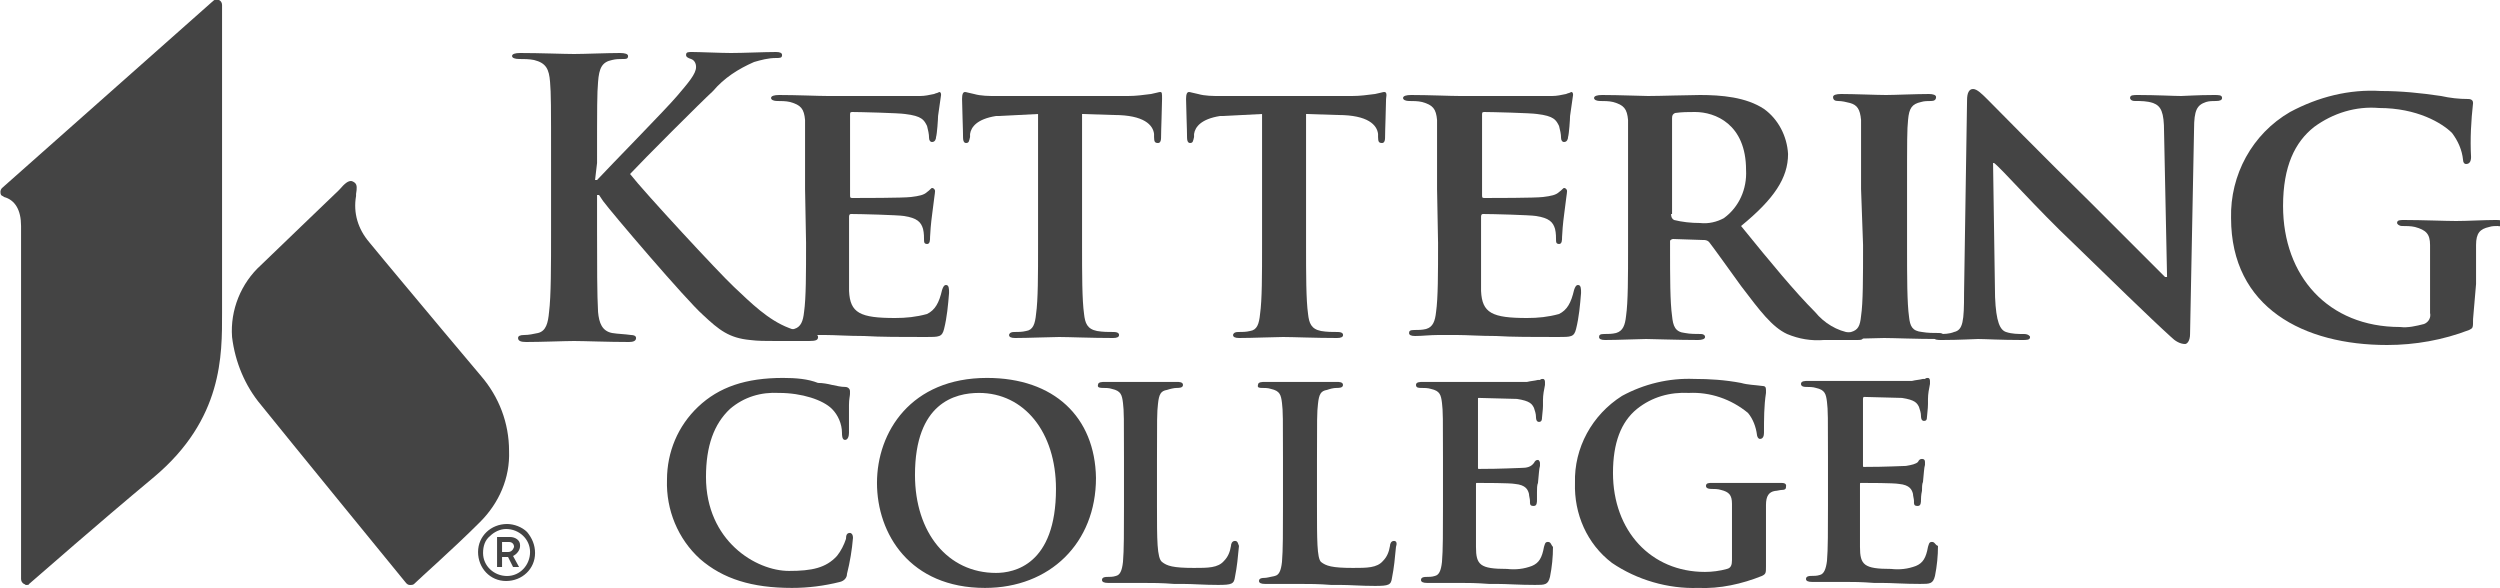
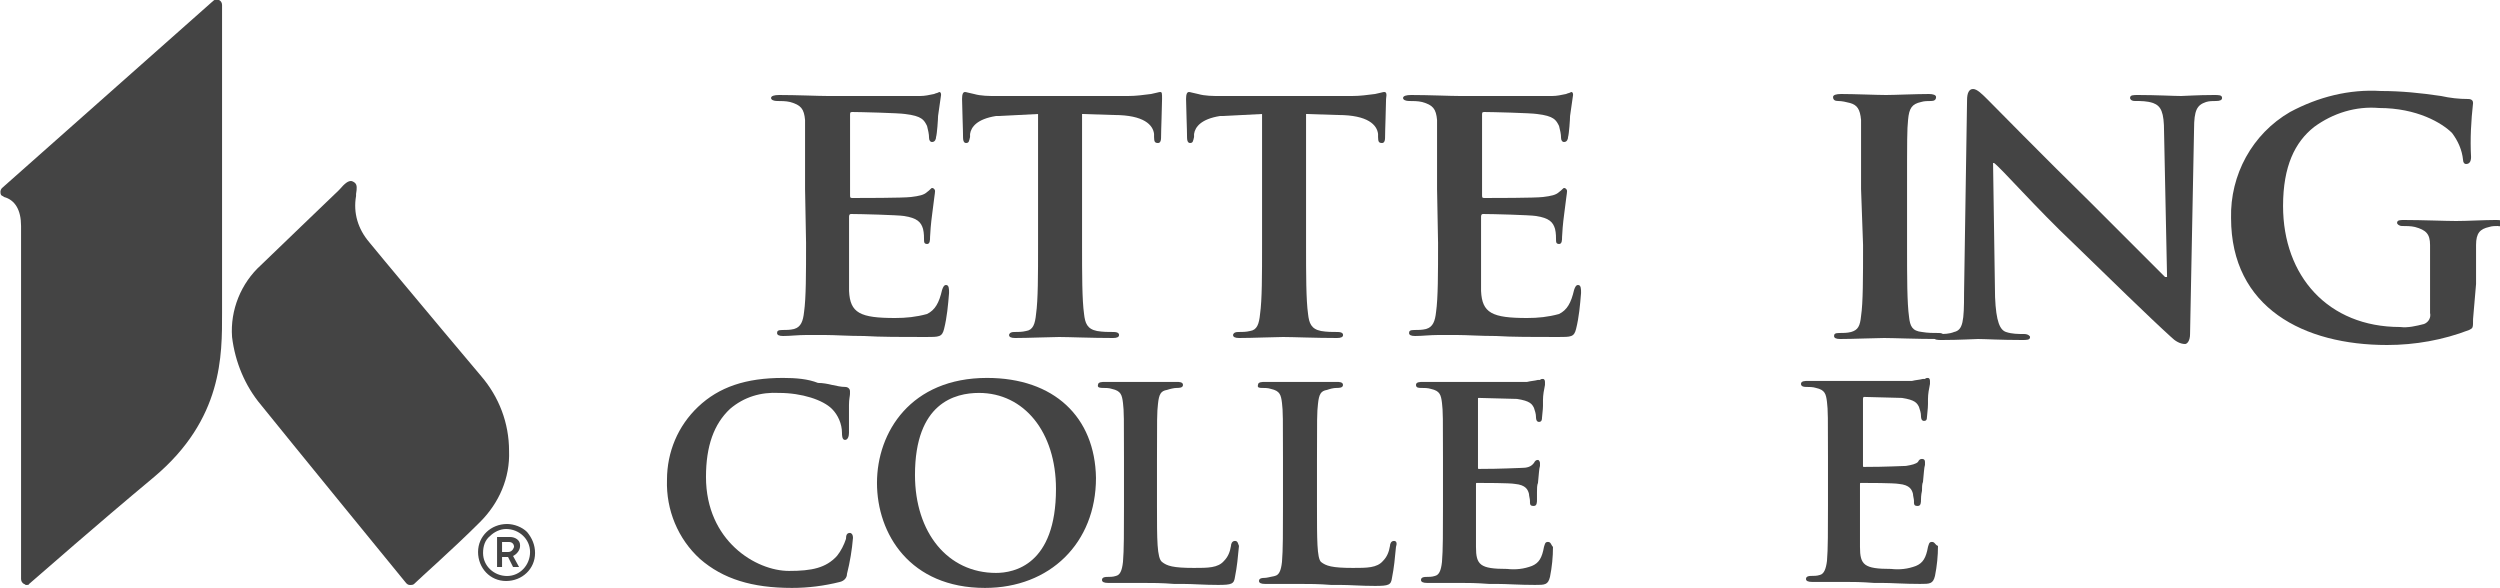
<svg xmlns="http://www.w3.org/2000/svg" version="1.1" id="Layer_1" x="0px" y="0px" viewBox="0 0 250 58.8" style="enable-background:new 0 0 250 58.8;" xml:space="preserve">
  <style type="text/css">
	.st0{fill:#444444;}
</style>
  <g id="Group_1" transform="translate(-63.594 -58.7)">
    <path id="Path_1" class="st0" d="M85.8,89.1l0-29.9c0-0.2-0.1-0.4-0.3-0.5c-0.2-0.1-0.4-0.1-0.6,0.1L63.8,77.5   c-0.2,0.2-0.2,0.5-0.1,0.7c0.1,0.1,0.2,0.1,0.3,0.2c1.1,0.3,1.7,1.3,1.7,2.9l0,35.3c0,0.2,0.1,0.4,0.3,0.5c0.1,0,0.1,0.1,0.2,0.1   c0.1,0,0.3,0,0.3-0.1c1.4-1.2,6.5-5.7,12.5-10.7c6.9-5.8,6.8-12.2,6.8-16.4L85.8,89.1z" />
    <path id="Path_2" class="st0" d="M111.7,96.3l-3.7-4.4c-2.5-3-5.7-6.8-7.5-9c-1.1-1.3-1.6-2.9-1.3-4.6l0-0.2   c0.1-0.6,0.1-0.9-0.1-1.1c-0.1-0.1-0.3-0.2-0.4-0.2c-0.3,0-0.6,0.2-1.2,0.9c-2.2,2.1-5.3,5.1-7.8,7.5c-2,1.8-3.1,4.5-2.9,7.2   c0.3,2.5,1.3,4.9,2.9,6.8c2.9,3.6,12.7,15.6,14.5,17.8c0.1,0.1,0.2,0.2,0.4,0.2h0c0.1,0,0.3,0,0.4-0.1c0.6-0.6,3.9-3.5,6.6-6.2   c1.9-1.9,3-4.4,2.9-7.1C114.5,101,113.5,98.4,111.7,96.3z" />
    <path id="Path_3" class="st0" d="M117.1,114c0,1.6-1.3,2.8-2.9,2.8c-1.6,0-2.8-1.3-2.8-2.9c0-1.6,1.3-2.8,2.9-2.8   c0.7,0,1.5,0.3,2,0.8C116.8,112.5,117.1,113.2,117.1,114z M111.9,114c0,1.3,1.1,2.3,2.4,2.3c1.3,0,2.3-1.1,2.3-2.4   c0-1.3-1.1-2.3-2.4-2.3c-0.6,0-1.2,0.3-1.6,0.7C112.1,112.7,111.9,113.3,111.9,114z M113.8,114.4v1h-0.5v-3h1.3c0.5,0,1,0.3,1,0.8   c0,0,0,0,0,0.1c0,0.4-0.3,0.8-0.7,1l0.6,1.1h-0.6l-0.5-1L113.8,114.4z M113.8,113.9h0.6c0.3,0,0.5-0.2,0.6-0.5c0,0,0,0,0,0   c0-0.3-0.2-0.5-0.5-0.5c0,0,0,0,0,0h-0.7L113.8,113.9z" />
-     <path id="Path_4" class="st0" d="M123.1,76.7h0.2c1.3-1.4,6.9-7.1,8-8.4c1.1-1.3,1.9-2.2,1.9-2.9c0-0.4-0.2-0.7-0.5-0.8   c-0.3-0.1-0.5-0.2-0.5-0.4c0-0.3,0.2-0.3,0.6-0.3c0.8,0,2.9,0.1,3.9,0.1c1.2,0,3.3-0.1,4.5-0.1c0.4,0,0.6,0.1,0.6,0.3   c0,0.3-0.2,0.3-0.6,0.3c-0.8,0-1.5,0.2-2.2,0.4c-1.6,0.7-3,1.6-4.1,2.9c-1.2,1.1-7,6.9-8.3,8.3c1.4,1.8,8.9,9.9,10.4,11.3   c1.7,1.6,3.4,3.3,5.5,4.1c0.7,0.3,1.6,0.5,2.4,0.6c0.3,0,0.5,0.1,0.5,0.3c0,0.3-0.2,0.4-0.9,0.4h-3.3c-1.1,0-1.8,0-2.6-0.1   c-2.1-0.2-3.1-1-4.7-2.5c-1.7-1.5-9.2-10.3-10-11.4l-0.4-0.6h-0.2v3.5c0,3.5,0,6.5,0.1,8.2c0.1,1.1,0.4,1.9,1.4,2.1   c0.6,0.1,1.2,0.1,1.9,0.2c0.3,0,0.5,0.1,0.5,0.3c0,0.3-0.3,0.4-0.7,0.4c-2.1,0-4.5-0.1-5.5-0.1c-0.9,0-3.3,0.1-4.8,0.1   c-0.5,0-0.8-0.1-0.8-0.4c0-0.2,0.2-0.3,0.6-0.3c0.5,0,0.9-0.1,1.4-0.2c0.8-0.2,1-1,1.1-2.1c0.2-1.6,0.2-4.6,0.2-8.1V75   c0-5.8,0-6.9-0.1-8.1c-0.1-1.3-0.4-1.9-1.6-2.2c-0.5-0.1-1-0.1-1.5-0.1c-0.4,0-0.7-0.1-0.7-0.3s0.3-0.3,0.8-0.3   c2,0,4.4,0.1,5.4,0.1s3.3-0.1,4.6-0.1c0.5,0,0.8,0.1,0.8,0.3c0,0.3-0.2,0.3-0.5,0.3c-0.4,0-0.7,0-1.1,0.1c-1,0.2-1.3,0.8-1.4,2.2   c-0.1,1.2-0.1,2.3-0.1,8.1L123.1,76.7z" />
    <path id="Path_5" class="st0" d="M144.1,77.6c0-4.9,0-5.8,0-6.9c-0.1-1.1-0.4-1.5-1.5-1.8c-0.4-0.1-0.9-0.1-1.3-0.1   c-0.3,0-0.6-0.1-0.6-0.3s0.3-0.3,0.8-0.3c1.8,0,3.9,0.1,4.9,0.1c1.1,0,8.5,0,9.2,0c0.5,0,0.9-0.1,1.4-0.2c0.2-0.1,0.4-0.1,0.5-0.2   c0.2,0,0.2,0.2,0.2,0.3c-0.1,0.7-0.2,1.4-0.3,2.1c0,0.3-0.1,1.8-0.2,2.1c0,0.2-0.1,0.5-0.4,0.5c-0.2,0-0.3-0.2-0.3-0.4   c0-0.4-0.1-0.8-0.2-1.2c-0.3-0.6-0.5-1-2.2-1.2c-0.6-0.1-4.6-0.2-5.3-0.2c-0.2,0-0.2,0.1-0.2,0.3v8c0,0.2,0,0.3,0.2,0.3   c0.8,0,5.1,0,5.9-0.1c0.8-0.1,1.3-0.2,1.6-0.5c0.3-0.2,0.4-0.4,0.5-0.4c0.2,0,0.3,0.2,0.3,0.3c0,0.2-0.1,0.7-0.3,2.4   c-0.1,0.7-0.2,1.9-0.2,2.2c0,0.3,0,0.7-0.3,0.7c-0.2,0-0.3-0.1-0.3-0.3c0-0.3,0-0.8-0.1-1.2c-0.2-0.7-0.6-1.1-1.9-1.3   c-0.6-0.1-4.4-0.2-5.3-0.2c-0.2,0-0.2,0.2-0.2,0.3v2.6c0,1.1,0,3.9,0,4.8c0.1,2.2,1.1,2.7,4.6,2.7c1.1,0,2.1-0.1,3.2-0.4   c0.8-0.4,1.2-1.1,1.5-2.4c0.1-0.3,0.2-0.5,0.4-0.5c0.3,0,0.3,0.4,0.3,0.8c-0.1,1.2-0.2,2.4-0.5,3.6c-0.2,0.8-0.5,0.8-1.8,0.8   c-2.5,0-4.5,0-6.2-0.1c-1.6,0-2.9-0.1-3.9-0.1c-0.4,0-1.1,0-1.9,0c-0.8,0-1.6,0.1-2.3,0.1c-0.4,0-0.6-0.1-0.6-0.3   c0-0.2,0.1-0.3,0.5-0.3c0.4,0,0.8,0,1.2-0.1c0.7-0.2,0.9-0.8,1-1.7c0.2-1.4,0.2-3.9,0.2-6.9L144.1,77.6z" />
    <path id="Path_6" class="st0" d="M207.3,77.6c0-4.9,0-5.8,0-6.9c-0.1-1.1-0.4-1.5-1.5-1.8c-0.4-0.1-0.9-0.1-1.3-0.1   c-0.3,0-0.6-0.1-0.6-0.3s0.3-0.3,0.8-0.3c1.8,0,3.9,0.1,4.9,0.1c1.1,0,8.5,0,9.2,0c0.5,0,0.9-0.1,1.4-0.2c0.2-0.1,0.4-0.1,0.5-0.2   c0.2,0,0.2,0.2,0.2,0.3c-0.1,0.7-0.2,1.4-0.3,2.1c0,0.3-0.1,1.8-0.2,2.1c0,0.2-0.1,0.5-0.4,0.5c-0.2,0-0.3-0.2-0.3-0.4   c0-0.4-0.1-0.8-0.2-1.2c-0.3-0.6-0.5-1-2.2-1.2c-0.6-0.1-4.6-0.2-5.3-0.2c-0.2,0-0.2,0.1-0.2,0.3v8c0,0.2,0,0.3,0.2,0.3   c0.8,0,5.1,0,5.9-0.1c0.8-0.1,1.3-0.2,1.6-0.5c0.3-0.2,0.4-0.4,0.5-0.4c0.2,0,0.3,0.2,0.3,0.3c0,0.2-0.1,0.7-0.3,2.4   c-0.1,0.7-0.2,1.9-0.2,2.2c0,0.3,0,0.7-0.3,0.7c-0.2,0-0.3-0.1-0.3-0.3c0-0.3,0-0.8-0.1-1.2c-0.2-0.7-0.6-1.1-1.9-1.3   c-0.6-0.1-4.4-0.2-5.3-0.2c-0.2,0-0.2,0.2-0.2,0.3v2.6c0,1.1,0,3.9,0,4.8c0.1,2.2,1.1,2.7,4.6,2.7c1.1,0,2.1-0.1,3.2-0.4   c0.8-0.4,1.2-1.1,1.5-2.4c0.1-0.3,0.2-0.5,0.4-0.5c0.3,0,0.3,0.4,0.3,0.8c-0.1,1.2-0.2,2.4-0.5,3.6c-0.2,0.8-0.5,0.8-1.8,0.8   c-2.5,0-4.6,0-6.2-0.1c-1.6,0-2.9-0.1-3.9-0.1c-0.4,0-1.1,0-1.9,0c-0.8,0-1.6,0.1-2.3,0.1c-0.4,0-0.6-0.1-0.6-0.3   c0-0.2,0.1-0.3,0.5-0.3c0.4,0,0.8,0,1.2-0.1c0.7-0.2,0.9-0.8,1-1.7c0.2-1.4,0.2-3.9,0.2-6.9L207.3,77.6z" />
-     <path id="Path_7" class="st0" d="M226.4,77.6c0-4.9,0-5.8,0-6.9c-0.1-1.1-0.4-1.5-1.5-1.8c-0.4-0.1-0.9-0.1-1.3-0.1   c-0.3,0-0.6-0.1-0.6-0.3s0.3-0.3,0.8-0.3c1.8,0,3.9,0.1,4.6,0.1c1.1,0,4.2-0.1,5.2-0.1c2.1,0,4.6,0.2,6.4,1.4   c1.4,1,2.3,2.7,2.4,4.5c0,2.4-1.4,4.5-4.7,7.2c3,3.7,5.4,6.6,7.4,8.6c0.9,1.1,2.2,1.9,3.6,2.1c0.3,0.1,0.5,0.1,0.8,0.1   c0.2,0,0.4,0.1,0.4,0.3c0,0.3-0.2,0.3-0.7,0.3H246c-1.3,0.1-2.5-0.1-3.7-0.6c-1.5-0.7-2.7-2.3-4.6-4.8c-1.3-1.8-2.8-3.9-3.2-4.4   c-0.2-0.2-0.4-0.2-0.6-0.2l-3-0.1c-0.1,0-0.3,0.1-0.3,0.2c0,0,0,0,0,0.1v0.5c0,3,0,5.5,0.2,6.9c0.1,1,0.3,1.6,1.3,1.7   c0.5,0.1,1.1,0.1,1.6,0.1c0.2,0,0.4,0.1,0.4,0.3c0,0.2-0.3,0.3-0.7,0.3c-1.9,0-4.7-0.1-5.2-0.1c-0.6,0-2.8,0.1-4.1,0.1   c-0.4,0-0.6-0.1-0.6-0.3c0-0.2,0.1-0.3,0.5-0.3c0.4,0,0.8,0,1.2-0.1c0.7-0.2,0.9-0.8,1-1.7c0.2-1.4,0.2-3.9,0.2-6.9L226.4,77.6z    M230.7,80.1c0,0.3,0.1,0.5,0.3,0.6c0.8,0.2,1.7,0.3,2.6,0.3c0.8,0.1,1.7-0.1,2.4-0.5c1.5-1.1,2.3-2.9,2.2-4.8   c0-4.6-3.1-5.8-5.1-5.8c-0.7,0-1.3,0-2,0.1c-0.2,0.1-0.3,0.2-0.3,0.5V80.1z" />
    <path id="Path_8" class="st0" d="M249.7,77.6c0-4.9,0-5.8,0-6.9c-0.1-1.1-0.4-1.5-1.1-1.7c-0.4-0.1-0.8-0.2-1.2-0.2   c-0.3,0-0.5-0.1-0.5-0.4c0-0.2,0.3-0.3,0.8-0.3c1.3,0,3.6,0.1,4.5,0.1c0.8,0,3-0.1,4.3-0.1c0.4,0,0.7,0.1,0.7,0.3   c0,0.3-0.2,0.4-0.5,0.4c-0.3,0-0.7,0-1,0.1c-0.9,0.2-1.2,0.6-1.3,1.8c-0.1,1-0.1,1.9-0.1,6.9v5.7c0,3.1,0,5.7,0.2,7.1   c0.1,0.9,0.3,1.4,1.3,1.5c0.6,0.1,1.1,0.1,1.7,0.1c0.4,0,0.5,0.2,0.5,0.3c0,0.2-0.3,0.3-0.6,0.3c-2.2,0-4.5-0.1-5.4-0.1   c-0.8,0-3.1,0.1-4.4,0.1c-0.4,0-0.6-0.1-0.6-0.3c0-0.2,0.1-0.3,0.5-0.3c0.4,0,0.8,0,1.2-0.1c0.7-0.2,0.9-0.6,1-1.6   c0.2-1.3,0.2-3.9,0.2-7.1L249.7,77.6z" />
    <path id="Path_9" class="st0" d="M263.1,88.4c0.1,2.5,0.5,3.3,1.1,3.5c0.6,0.2,1.2,0.2,1.8,0.2c0.4,0,0.6,0.2,0.6,0.3   c0,0.3-0.3,0.3-0.8,0.3c-2.2,0-3.7-0.1-4.4-0.1c-0.3,0-1.9,0.1-3.6,0.1c-0.5,0-0.8,0-0.8-0.3c0-0.2,0.2-0.3,0.5-0.3   c0.5,0,1,0,1.5-0.2c0.9-0.2,1-1.1,1-3.9l0.3-19.3c0-0.7,0.2-1.1,0.6-1.1c0.4,0,0.9,0.5,1.5,1.1c0.4,0.4,5.5,5.6,10.4,10.4   c2.3,2.3,6.8,6.8,7.3,7.3h0.2l-0.3-14.5c0-2-0.3-2.6-1.1-2.9c-0.6-0.2-1.2-0.2-1.8-0.2c-0.4,0-0.5-0.2-0.5-0.3   c0-0.3,0.3-0.3,0.8-0.3c1.8,0,3.6,0.1,4.3,0.1c0.4,0,1.6-0.1,3.3-0.1c0.5,0,0.8,0,0.8,0.3c0,0.2-0.2,0.3-0.6,0.3   c-0.3,0-0.7,0-1,0.1c-0.9,0.3-1.2,0.8-1.2,2.7l-0.4,20.5c0,0.7-0.3,1-0.5,1c-0.5,0-1-0.3-1.4-0.7c-2.1-1.9-6.3-6-9.8-9.4   c-3.7-3.5-7.2-7.5-7.9-8h-0.1L263.1,88.4z" />
    <path id="Path_10" class="st0" d="M310.9,90.6c0,0.9,0,0.9-0.4,1.1c-2.6,1-5.4,1.5-8.2,1.5c-8.3,0-15.6-3.7-15.6-12.7   c-0.1-4.3,2.1-8.4,5.9-10.6c2.8-1.5,5.9-2.3,9.1-2.1c2,0,4,0.2,6,0.5c0.9,0.2,1.8,0.3,2.7,0.3c0.4,0,0.5,0.2,0.5,0.4   c-0.2,1.8-0.3,3.6-0.2,5.4c0,0.5-0.2,0.7-0.5,0.7c-0.2,0-0.3-0.2-0.3-0.4c-0.1-1-0.5-1.9-1.1-2.7c-1-1-3.5-2.5-7.3-2.5   c-2.3-0.2-4.6,0.5-6.5,1.9c-1.9,1.5-3.1,3.9-3.1,7.9c0,7,4.5,12.1,11.7,12.1c0.8,0.1,1.6-0.1,2.4-0.3c0.5-0.2,0.7-0.7,0.6-1.1v-3   c0-1.6,0-2.8,0-3.8c0-1.1-0.4-1.5-1.5-1.8c-0.4-0.1-0.9-0.1-1.3-0.1c-0.3,0-0.5-0.2-0.5-0.3c0-0.3,0.3-0.3,0.7-0.3   c1.8,0,4.2,0.1,5.2,0.1c1.1,0,2.8-0.1,3.9-0.1c0.5,0,0.7,0,0.7,0.3c0,0.2-0.2,0.4-0.4,0.3c-0.3,0-0.6,0-0.9,0.1   c-0.9,0.2-1.3,0.6-1.3,1.8c0,1,0,2.3,0,3.9L310.9,90.6z" />
    <g id="Group_1-2" transform="translate(130.292 96.492)">
      <path id="Path_11" class="st0" d="M18.3,15.5c-0.3,0-0.4,0.2-0.4,0.6c-0.2,0.6-0.5,1.2-0.9,1.7c-1.1,1.2-2.5,1.5-4.8,1.5    c-3.3,0-8.3-3-8.3-9.4c0-3.1,0.8-5.3,2.4-6.8c1.4-1.2,3.1-1.7,4.9-1.6c2.3,0,4.4,0.7,5.3,1.6c0.6,0.6,1,1.5,1,2.4    c0,0.2,0,0.7,0.3,0.7s0.4-0.4,0.4-0.7s0-0.8,0-1.3s0-1.1,0-1.5c0-0.6,0.1-0.9,0.1-1.1c0-0.1,0-0.2,0-0.3c0-0.1-0.1-0.4-0.5-0.4    s-0.8-0.1-1.3-0.2c-0.4-0.1-0.9-0.2-1.4-0.2C14.1,0.1,12.9,0,11.6,0C7.9,0,5.2,0.9,3.1,2.9C1.1,4.8,0,7.4,0,10.2    c-0.1,3,1.1,5.9,3.3,7.9c2.3,2,5.2,2.9,9.2,2.9c1.6,0,3.2-0.2,4.8-0.6c0.4-0.1,0.7-0.4,0.7-0.8c0.3-1.2,0.5-2.4,0.6-3.6    C18.6,15.6,18.4,15.5,18.3,15.5z" />
      <path id="Path_12" class="st0" d="M32,0c-7.6,0-11,5.4-11,10.5S24.3,21,31.8,21c6.5,0,11.1-4.5,11.1-11C42.8,3.9,38.7,0,32,0z     M32.9,19.5c-4.8,0-8.1-4-8.1-9.8c0-7.2,4-8.2,6.4-8.2c4.5,0,7.7,3.9,7.7,9.6C38.9,18.7,34.7,19.5,32.9,19.5L32.9,19.5z" />
      <path id="Path_13" class="st0" d="M56.8,16.3c-0.3,0-0.4,0.3-0.4,0.5c-0.1,0.6-0.3,1.1-0.7,1.5c-0.6,0.7-1.6,0.7-3,0.7    c-2.1,0-2.7-0.2-3.2-0.6C49,18,49,16.2,49,12.8V8.2c0-4,0-4.8,0.1-5.6c0.1-1,0.3-1.3,0.9-1.4C50.3,1.1,50.7,1,51,1    c0.2,0,0.6,0,0.6-0.3s-0.4-0.3-0.6-0.3c-0.6,0-1.4,0-2.2,0c-0.6,0-1.1,0-1.4,0c-0.3,0-0.8,0-1.3,0c-0.7,0-1.6,0-2.3,0    c-0.3,0-0.7,0-0.7,0.3C43,1,43.4,1,43.6,1c0.3,0,0.6,0,0.9,0.1c0.9,0.2,1,0.6,1.1,1.4s0.1,1.6,0.1,5.6v4.7c0,2.4,0,4.5-0.1,5.6    c-0.1,0.9-0.3,1.3-0.7,1.4c-0.3,0.1-0.6,0.1-0.9,0.1c-0.1,0-0.5,0-0.5,0.3c0,0.2,0.2,0.3,0.6,0.3c0.3,0,0.5,0,0.9,0    c0.3,0,0.7,0,1,0c0.6,0,1.2,0,1.5,0c1,0,2,0,3.2,0.1c0.3,0,0.6,0,0.9,0c1,0,2.1,0.1,3.5,0.1c1.4,0,1.6-0.1,1.7-0.8    c0.2-1,0.3-2,0.4-3.1C57.1,16.6,57.1,16.3,56.8,16.3z" />
      <path id="Path_14" class="st0" d="M72.7,16.3c-0.3,0-0.4,0.3-0.4,0.5c-0.1,0.6-0.3,1.1-0.7,1.5c-0.6,0.7-1.6,0.7-3,0.7    c-2.1,0-2.7-0.2-3.2-0.6C65,18,65,16.2,65,12.8V8.2c0-4,0-4.8,0.1-5.6c0.1-1,0.3-1.3,0.9-1.4C66.3,1.1,66.6,1,67,1    c0.2,0,0.6,0,0.6-0.3s-0.4-0.3-0.6-0.3c-0.6,0-1.4,0-2.2,0c-0.6,0-1.1,0-1.4,0c-0.3,0-0.8,0-1.3,0c-0.7,0-1.6,0-2.3,0    c-0.3,0-0.7,0-0.7,0.3C59,1,59.3,1,59.5,1c0.3,0,0.6,0,0.9,0.1c0.9,0.2,1,0.6,1.1,1.4s0.1,1.6,0.1,5.6v4.7c0,2.4,0,4.5-0.1,5.6    c-0.1,0.9-0.3,1.3-0.7,1.4C60.3,19.9,60,20,59.7,20c-0.1,0-0.5,0-0.5,0.3c0,0.2,0.2,0.3,0.6,0.3c0.3,0,0.5,0,0.9,0    c0.3,0,0.7,0,1,0c0.6,0,1.2,0,1.5,0c1,0,2,0,3.2,0.1c0.3,0,0.6,0,0.9,0c1,0,2.1,0.1,3.5,0.1c1.4,0,1.6-0.1,1.7-0.8    c0.2-1,0.3-2,0.4-3.1C73,16.6,73,16.3,72.7,16.3z" />
      <path id="Path_15" class="st0" d="M88.1,16.4c-0.3,0-0.3,0.2-0.4,0.5c-0.2,1.1-0.5,1.6-1.2,1.9c-0.8,0.3-1.6,0.4-2.5,0.3    c-2.7,0-3.1-0.4-3.1-2.2c0-0.5,0-1.9,0-3c0-0.4,0-0.8,0-1.1v-2.1c0-0.2,0-0.2,0.1-0.2c0.6,0,3.3,0,3.8,0.1c1.1,0.1,1.3,0.6,1.4,1    c0,0.2,0.1,0.5,0.1,0.7c0,0.1,0,0.2,0,0.2c0,0.2,0.1,0.3,0.3,0.3c0,0,0,0,0.1,0c0.3,0,0.3-0.4,0.3-0.6c0-0.1,0-0.5,0-0.8    c0-0.3,0-0.7,0.1-0.9c0.1-0.9,0.1-1.4,0.2-1.7c0-0.1,0-0.2,0-0.3c0-0.1-0.1-0.3-0.2-0.3c0,0,0,0,0,0c-0.2,0-0.3,0.1-0.4,0.3l0,0    C86.4,8.9,86,9,85.4,9c-0.4,0-1.9,0.1-4.2,0.1c-0.1,0-0.1,0-0.1-0.2V2.1C81.1,2,81.1,2,81.2,2c0.5,0,3.3,0.1,3.8,0.1    c1.3,0.2,1.5,0.5,1.7,0.9c0.1,0.3,0.2,0.6,0.2,0.9c0,0.1,0,0.5,0.3,0.5c0.3,0,0.3-0.3,0.3-0.4c0-0.2,0.1-0.8,0.1-1.2    c0-0.2,0-0.5,0-0.6c0-0.5,0.1-1,0.2-1.5c0-0.1,0-0.2,0-0.3c0-0.2-0.1-0.3-0.2-0.3c-0.1,0-0.2,0-0.3,0.1c-0.1,0-0.1,0-0.2,0    c-0.4,0.1-0.7,0.1-1.1,0.2c-0.5,0-4.8,0-6.6,0c-0.3,0-0.8,0-1.4,0l-0.3,0c-0.3,0-0.7,0-1,0c-0.4,0-0.8,0-1.1,0    c-0.3,0-0.7,0-0.7,0.3C74.9,1,75.2,1,75.4,1c0.3,0,0.7,0,1,0.1c0.9,0.2,1,0.6,1.1,1.4s0.1,1.6,0.1,5.6v4.7c0,2.4,0,4.5-0.1,5.6    c-0.1,0.9-0.3,1.3-0.7,1.4c-0.3,0.1-0.6,0.1-0.9,0.1c-0.1,0-0.5,0-0.5,0.3c0,0.2,0.2,0.3,0.6,0.3c0.3,0,0.5,0,0.9,0    c0.3,0,0.7,0,1,0c0.6,0,1.2,0,1.5,0c0.7,0,1.5,0,2.8,0.1c0.3,0,0.5,0,0.8,0c1,0,2.2,0.1,3.8,0.1c1,0,1.3,0,1.5-0.8    c0.2-1,0.3-2,0.3-3C88.4,16.7,88.4,16.4,88.1,16.4z" />
-       <path id="Path_16" class="st0" d="M111.4,10.5c-0.4,0-1,0-1.6,0s-1.1,0-1.5,0c-0.3,0-0.8,0-1.4,0c-0.8,0-1.6,0-2.4,0    c-0.3,0-0.6,0-0.6,0.3c0,0.2,0.2,0.3,0.5,0.3c0.3,0,0.7,0,1,0.1c0.8,0.2,1.1,0.5,1.1,1.4c0,0.8,0,1.8,0,3.1v2.5    c0,0.5-0.1,0.8-0.5,0.9c-0.7,0.2-1.5,0.3-2.2,0.3c-5.4,0-9.2-4.1-9.2-9.9c0-3,0.8-5.1,2.4-6.4c1.5-1.2,3.3-1.7,5.2-1.6    c2.1-0.1,4.2,0.6,5.9,2c0.5,0.6,0.8,1.4,0.9,2.2c0,0.1,0.1,0.4,0.3,0.4c0.3,0,0.4-0.3,0.4-0.6c0-1.4,0-2.7,0.2-4    c0-0.1,0-0.2,0-0.3c0-0.3-0.1-0.4-0.4-0.4c-0.7-0.1-1.4-0.1-2.1-0.3c-1.6-0.3-3.1-0.4-4.7-0.4c-2.5-0.1-5,0.5-7.2,1.7    c-3,1.9-4.8,5.2-4.7,8.7c-0.1,3.1,1.2,6.1,3.7,8c2.5,1.7,5.6,2.6,8.6,2.5c2.2,0.1,4.4-0.4,6.4-1.2c0.4-0.2,0.4-0.3,0.4-1v-2.9    c0-1.3,0-2.4,0-3.2c0-0.9,0.3-1.3,0.9-1.4c0.2,0,0.5-0.1,0.7-0.1c0.4,0,0.4-0.2,0.4-0.3C112,10.5,111.6,10.5,111.4,10.5z" />
      <path id="Path_17" class="st0" d="M126.5,16.4c-0.3,0-0.3,0.2-0.4,0.5c-0.2,1.1-0.5,1.6-1.2,1.9c-0.8,0.3-1.6,0.4-2.5,0.3    c-2.7,0-3.1-0.4-3.1-2.2c0-0.5,0-1.9,0-3c0-0.4,0-0.8,0-1.1v-2.1c0-0.2,0-0.2,0.1-0.2c0.6,0,3.3,0,3.8,0.1c1.1,0.1,1.3,0.6,1.4,1    c0,0.2,0.1,0.5,0.1,0.7c0,0.1,0,0.2,0,0.2c0,0.2,0.1,0.3,0.3,0.3c0,0,0,0,0.1,0c0.3,0,0.3-0.4,0.3-0.6c0-0.1,0-0.5,0.1-0.9    c0-0.3,0-0.7,0.1-0.9c0.1-0.9,0.1-1.4,0.2-1.7c0-0.1,0-0.2,0-0.3c0-0.2-0.1-0.3-0.3-0.3s-0.3,0.1-0.4,0.3l0,0    c-0.2,0.2-0.6,0.3-1.2,0.4c-0.4,0-1.9,0.1-4.2,0.1c-0.1,0-0.1,0-0.1-0.2V2.1c0-0.2,0.1-0.2,0.1-0.2c0.5,0,3.3,0.1,3.8,0.1    c1.3,0.2,1.5,0.5,1.7,0.9c0.1,0.3,0.2,0.6,0.2,0.9c0,0.1,0,0.5,0.3,0.5c0.2,0,0.3-0.1,0.3-0.4c0-0.2,0.1-0.8,0.1-1.3    c0-0.2,0-0.4,0-0.5c0-0.5,0.1-1,0.2-1.5c0-0.1,0-0.2,0-0.3c0-0.2-0.1-0.3-0.2-0.3c-0.1,0-0.2,0-0.3,0.1c-0.1,0-0.1,0-0.2,0    c-0.4,0.1-0.7,0.1-1.1,0.2c-0.5,0-4.8,0-6.6,0c-0.3,0-0.8,0-1.4,0l-0.3,0c-0.3,0-0.7,0-1,0c-0.4,0-0.8,0-1.1,0    c-0.3,0-0.7,0-0.7,0.3c0,0.3,0.4,0.3,0.5,0.3c0.3,0,0.7,0,1,0.1c0.9,0.2,1,0.6,1.1,1.4s0.1,1.6,0.1,5.6v4.7c0,2.4,0,4.5-0.1,5.6    c-0.1,0.8-0.3,1.3-0.7,1.4c-0.3,0.1-0.6,0.1-0.9,0.1c-0.1,0-0.5,0-0.5,0.3c0,0.2,0.2,0.3,0.6,0.3c0.3,0,0.5,0,0.9,0    c0.3,0,0.7,0,1,0c0.6,0,1.2,0,1.5,0c0.7,0,1.5,0,2.8,0.1c0.3,0,0.5,0,0.8,0c1,0,2.2,0.1,3.8,0.1c1,0,1.3,0,1.5-0.8    c0.2-1,0.3-2,0.3-3C126.8,16.7,126.8,16.4,126.5,16.4z" />
    </g>
    <path id="Path_40" class="st0" d="M179.6,67.9c-0.1,0-0.4,0.1-0.9,0.2c-0.8,0.1-1.5,0.2-2.3,0.2h-11.5c-0.6,0-1.1,0-1.7,0   c-0.7,0-1.5,0-2.2-0.2c-0.5-0.1-0.8-0.2-0.9-0.2c-0.2,0-0.3,0.2-0.3,0.7c0,0.7,0.1,3.1,0.1,3.9c0,0.3,0.1,0.5,0.3,0.5   c0.3,0,0.3-0.2,0.4-0.6l0-0.3c0.1-0.7,0.7-1.5,2.6-1.8v0c0.2,0,0.1,0,0.3,0l3.9-0.2v13.1c0,3,0,5.5-0.2,6.9c-0.1,1-0.3,1.6-1,1.7   c-0.4,0.1-0.8,0.1-1.2,0.1c-0.4,0-0.5,0.2-0.5,0.3c0,0.2,0.2,0.3,0.6,0.3c1.3,0,3.6-0.1,4.4-0.1c1,0,3.2,0.1,5.4,0.1   c0.4,0,0.6-0.1,0.6-0.3c0-0.2-0.2-0.3-0.5-0.3c-0.6,0-1.1,0-1.7-0.1c-1-0.2-1.2-0.8-1.3-1.7c-0.2-1.4-0.2-4-0.2-6.9V70.1l3.2,0.1   c3,0,3.9,1,4,1.9l0,0.3c0,0.5,0.1,0.6,0.4,0.6c0.2,0,0.3-0.2,0.3-0.5c0-0.8,0.1-3.2,0.1-3.9C179.8,68,179.8,67.9,179.6,67.9z" />
    <path id="Path_41" class="st0" d="M202,67.9c-0.1,0-0.4,0.1-0.9,0.2c-0.8,0.1-1.5,0.2-2.3,0.2h-11.5c-0.6,0-1.1,0-1.7,0   c-0.7,0-1.5,0-2.2-0.2c-0.5-0.1-0.8-0.2-0.9-0.2c-0.2,0-0.3,0.2-0.3,0.7c0,0.7,0.1,3.1,0.1,3.9c0,0.3,0.1,0.5,0.3,0.5   c0.3,0,0.3-0.2,0.4-0.6l0-0.3c0.1-0.7,0.7-1.5,2.6-1.8v0c0.2,0,0.2,0,0.3,0l3.9-0.2v13.1c0,3,0,5.5-0.2,6.9c-0.1,1-0.3,1.6-1,1.7   c-0.4,0.1-0.8,0.1-1.2,0.1c-0.4,0-0.5,0.2-0.5,0.3c0,0.2,0.2,0.3,0.6,0.3c1.3,0,3.6-0.1,4.4-0.1c1,0,3.2,0.1,5.4,0.1   c0.4,0,0.6-0.1,0.6-0.3c0-0.2-0.2-0.3-0.5-0.3c-0.6,0-1.1,0-1.7-0.1c-1-0.2-1.2-0.8-1.3-1.7c-0.2-1.4-0.2-4-0.2-6.9V70.1l3.2,0.1   c3,0,3.9,1,4,1.9l0,0.3c0,0.5,0.1,0.6,0.4,0.6c0.2,0,0.3-0.2,0.3-0.5c0-0.8,0.1-3.2,0.1-3.9C202.3,68,202.2,67.9,202,67.9z" />
  </g>
</svg>